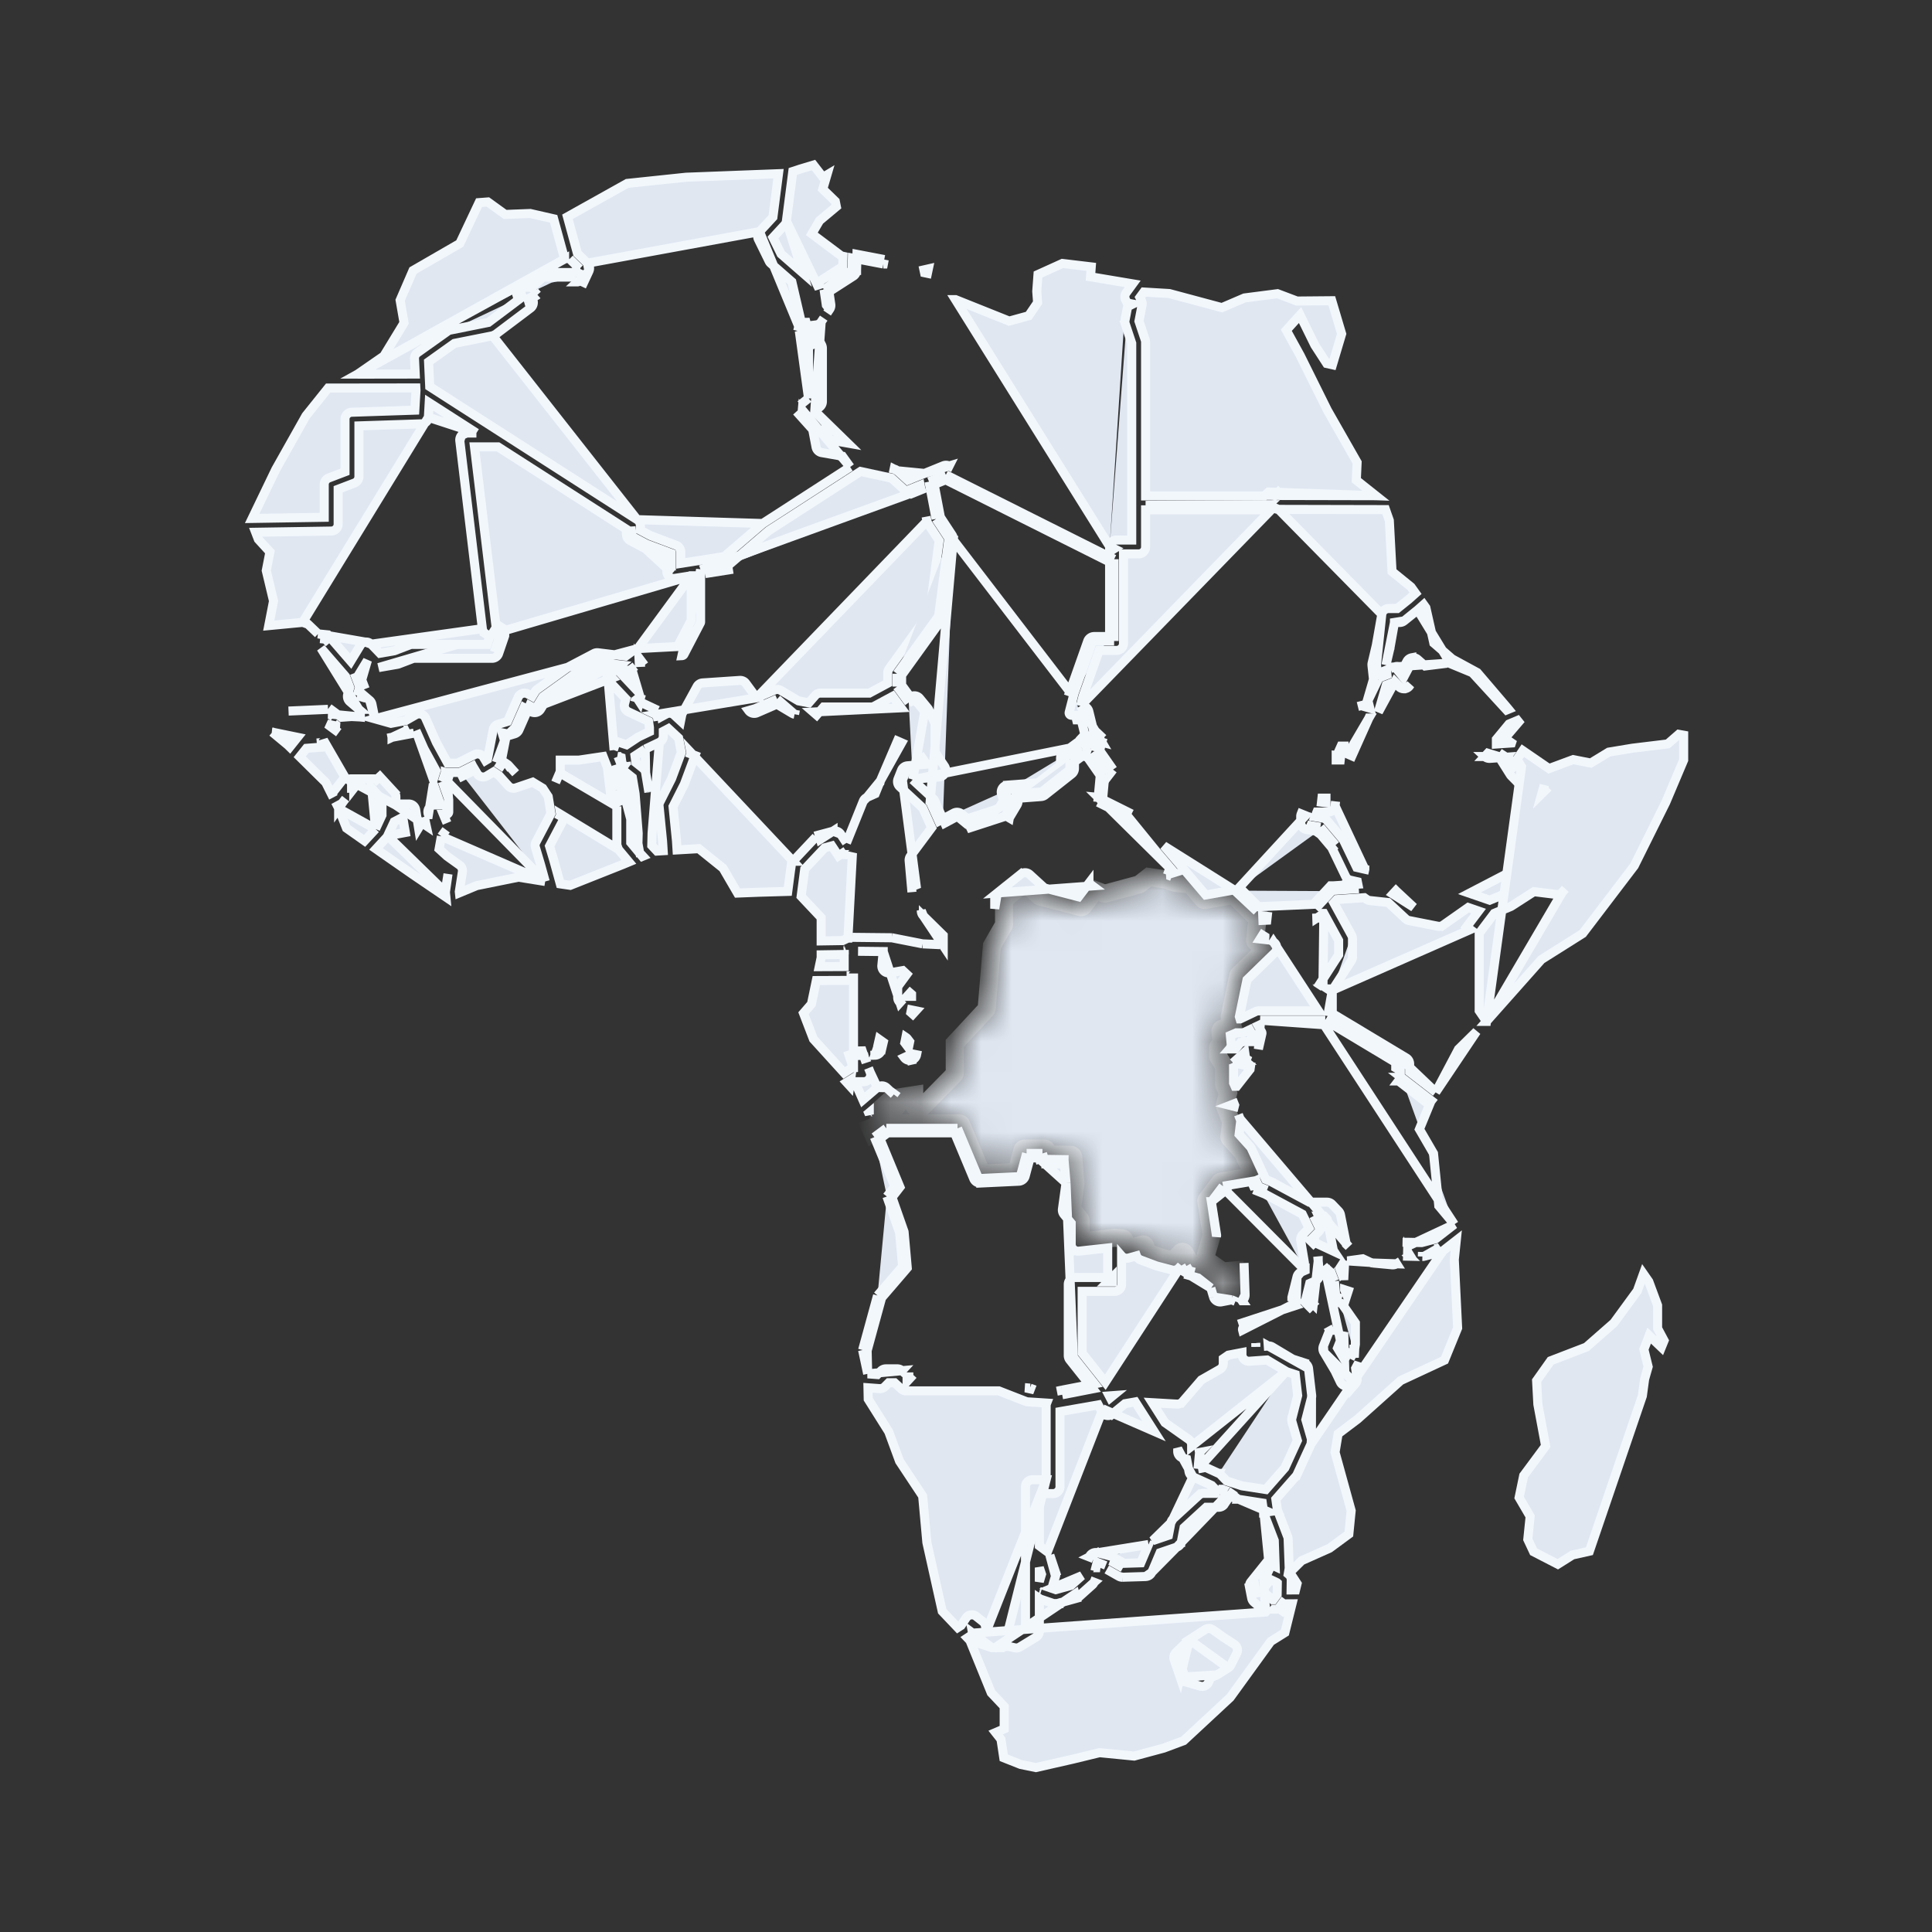
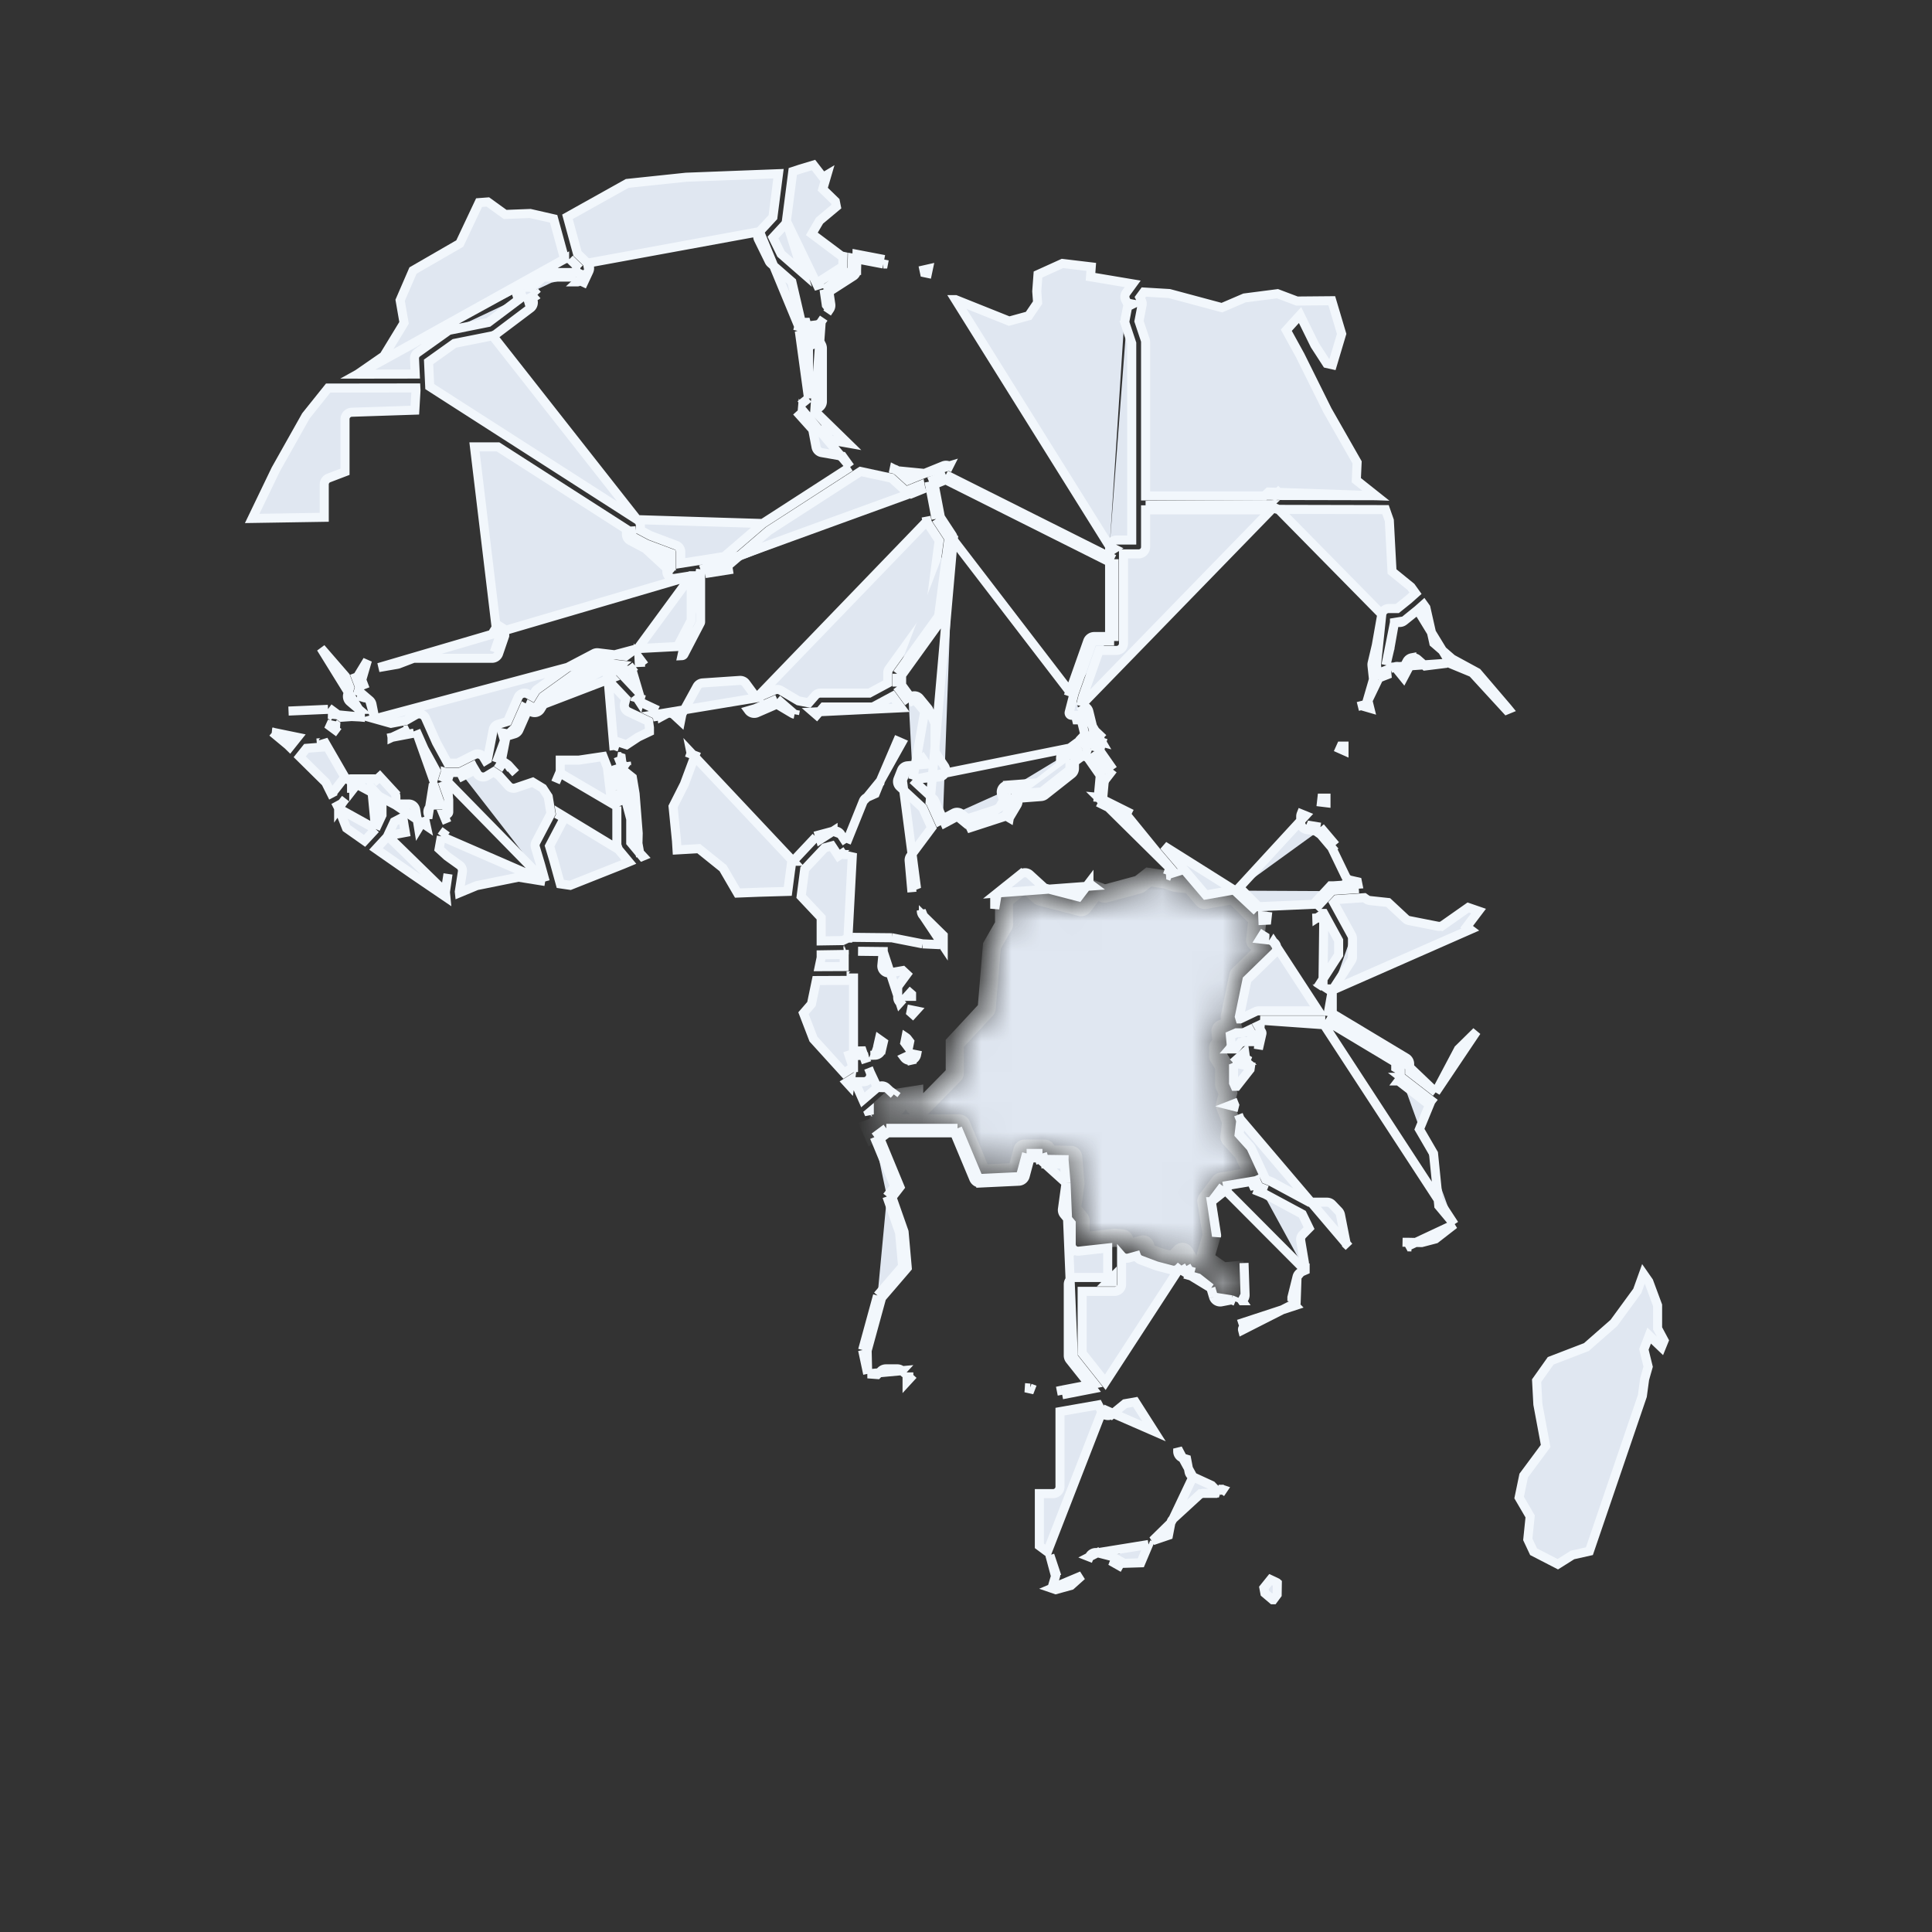
<svg xmlns="http://www.w3.org/2000/svg" width="64" height="64" fill="none">
  <rect width="100%" height="100%" fill="#333333" stroke="none" />
  <path fill="#E0E7F1" stroke="#F2F7FC" stroke-width=".3" d="m54.794 44.4.241.23.09-.222-.197-.369-.018-.033v-.765l-.292-.788-.177-.254-.195.543-.007.02-.013.017-.754 1.032-.01.013-.012.011-.878.77-.02.018-.025.01-1.158.445-.467.659.042.785.245 1.314.012.065-.039.052-.688.928-.151.727.34.582.025.042-.005.049-.073.713.192.409.802.414.466-.293.022-.014.025-.005.534-.12 1.754-5.142.075-.555.002-.01.003-.01.112-.394-.13-.53-.01-.046.016-.044.077-.2.081-.211.163.156zM25.061 23.117l-.356-.484a.23.23 0 0 0-.2-.093l-1.23.083a.23.23 0 0 0-.186.12l-.482.88a.227.227 0 0 0-.024.068l-.038.192-.21-.195a.23.23 0 0 0-.265-.035l-.145.078-.003-.023-.149.021a.08.08 0 0 0-.045-.06l3.333-.552zm0 0 .597-.259a.23.23 0 0 1 .209.013l.58.345.346.067.212-.244a.23.23 0 0 1 .173-.079h1.62l.61-.328v-.34a.23.23 0 0 1 .043-.134v-.001l1.345-1.867.314-2.383-.368-.559a.224.224 0 0 1-.035-.085l.148-.028-.148.028-5.646 5.854zm-3.878.128.026-.1-.145-.038a.08.08 0 0 0-.02-.075l.139.213zm0 0 .609.287-.61-.287zm-.03-.316-.581-.617v-.132l.19.023a.23.23 0 0 0 .164-.044l-.09-.12.09.12.228.77zm0 0zm9.357-6.703-.4.162m.4-.162-.4.162m.4-.162-.028-.15-.43.174a.08.08 0 0 1-.083-.015l-.436-.396-1.028-.221-3.041 1.963-1.319 1.132a.08.08 0 0 1-.04.018m6.405-2.505.142-.058-7.444 2.705m6.901-2.485-.057-.138.057.139zm-6.003 2.343.023.148-.771.122.77-.122-.022-.148zm0 0-.898.142m0 0v1.73a.08.08 0 0 1-.01.037l-.54 1.036a.08.08 0 0 1-.067.043l.617-2.846zm-1.988 3.069-.045.002-.008-.15.09.12-.037.027zm-.648.087-.15-.018v.15l.15-.132zm20.273 13.178h.187a.23.23 0 0 0 .178-.084m-.365.084.388-.348.028.202m-.416.146a.23.23 0 0 1 .018.09v.576l.05.113h.054l.443-.565.014-.096-.58-.118zm.365-.084-.117-.095.116.095zm0 0 .05-.062m0 0 .08-.096-.068.174.148-.02-.148.02-.011-.078z" />
  <path fill="#E0E7F1" stroke="#F2F7FC" stroke-width=".3" d="m30.238 25.814.878-.076a.23.23 0 0 0 .171-.357l-.312-.463v-.901a.23.23 0 0 0-.02-.095l-.188-.41v-.001a.225.225 0 0 0-.032-.05l-.269-.328a.23.23 0 0 0-.27-.064m.042 2.745.393-2.24a.077.077 0 0 0-.011-.018l-.27-.327a.08.08 0 0 0-.094-.023l-.153.067m.135 2.541-.005.014m.005-.014-.005.014m-.037-2.76.06.138-.06-.137zm0 0-.042.02m0 0 .07.097-.12.088m.05-.186-.11.049.06.137m.05-.186-.287-.392m.236.578-.386-.53m0 0h.15v-.048m-.15.049v-.426m0 .426.122-.089.028.04m0 0v-.329m-.15-.048.122.088.028-.04m-.15-.048 1.364-1.894a.082.082 0 0 0 .014-.036l.333-2.526m-1.71 4.456h.15v.048m0 0 1.335-1.854a.23.23 0 0 0 .041-.104l.332-2.526-.148-.02m0 0 .149.02m-.15-.02a.08.08 0 0 0-.012-.054l-.406-.618m.567.692-.765 8.687a.084.084 0 0 1 .019.026l.272.604.132-.07m.342-9.247a.23.23 0 0 0-.035-.156l-.39-.594m.425.75 3.863 5.034.142.05m-4.572-5.776-.235-1.234m.235 1.234.125-.083.017.025m-.142.058.147-.028-.005-.03m-.377-1.176.558-.226m-.558.226.148-.028.023.121m-.17-.093.056.14.114-.047m.387-.32 5.575 2.795m-5.574-2.795.056.14-.063.025m.006-.165-.067.135.061.03m5.58 2.63v2.561h-.15m.15-2.561-.066.134-.083-.042m.15-.092h-.15v.092m0 2.47v.15h-.508a.08.08 0 0 0-.075.053l-.593 1.677m1.176-1.88h-.508a.23.23 0 0 0-.217.152l-.593 1.678.142.05m1.176-1.88v-2.47m-1.176 4.35-.002.007-.16.622a.08.08 0 0 0 .078.1h.284m0 0 .144.59a.08.08 0 0 0 .023.04m-.167-.63v.15h-.117l-.028-.114.145-.036zm.167.63.24.227m-.24-.228-.103.11.175.165m-.072-.275-.103.109.067.127-.051.14m.327-.148-.027.1-.05-.019.077-.081zm0 0-.145-.04-.023.087m0 0h.001m0 0-.04.146-.12-.045m.16-.1-.108-.04-.052.14m0 0a.08.08 0 0 0-.076.011m0 0-.47.345a.08.08 0 0 0-.033.065v.297l-.838.66-1.052.08m2.393-1.447-.088-.121-.47.345h-.001a.23.23 0 0 0-.094.186v.224l-.745.587-1.006.077.011.15m2.393-1.448-5.552 1.117m3.16.33a.08.08 0 0 0-.071.104l.084.274-.222.374-1.168.38-.261-.214a.08.08 0 0 0-.089-.009l-.37.198-.062-.137m2.158-.97-.011-.15a.23.23 0 0 0-.173.1.23.23 0 0 0-.03.197l.065.211-.16.269-1.035.337-.198-.162a.23.23 0 0 0-.254-.025l-.362.193m0 0-.267-.595a.232.232 0 0 0-.053-.073v-.001l-.681-.63m6.524-7.213-5.431-2.722m0 0-.381.155m0 0 .206 1.083m-14.305 8.221a.238.238 0 0 0-.042-.036m.042.036-.125.09m.125-.09.002.002.234.26-.236-.262zm-.042-.036-.083.125m.083-.125-.083.125m.083-.125-.194-.128m.111.253-.277-.183m.166-.07-.019.098-.147-.028m.166-.07.155-.795m-.155.795-.083-.055-.083.125m0 0 .32-.865m0 0-.085.026-.044-.143.147.028-.017.089zm0 0 .283-.086a.23.23 0 0 0 .143-.127l.295-.668m-.72.88.238-.229a.08.08 0 0 0 .05-.044l.3-.68.132.073m0 0 .114.064a.23.23 0 0 0 .308-.081l.19-.31.97-.698.76-.399.285.035m-2.627 1.39.06-.138.127.07a.08.08 0 0 0 .107-.028m0 0 .205-.337 1.003-.72.811-.426.464.056v.412c0 .02.008.04.022.055l-2.505.96zm0 0 2.333-1.294m0 0v.28c0 .058.023.114.062.157l.558.59-.043.163a.23.23 0 0 0 .125.266l.67.316.03.208v.134l-.353.168a.226.226 0 0 0-.029.016l-.377.249-.34-.113-.048.142a.081.081 0 0 0-.037-.004l-.218-2.572z" />
  <path fill="#E0E7F1" stroke="#F2F7FC" stroke-width=".3" d="M22.898 19.074v1.473l-.455.87-1.316.069 1.77-2.412zm0 0-.542.085h-.001a.23.23 0 0 1-.184-.051l-.001-.002a.23.23 0 0 1-.08-.174v-.494l-.72-.27a.203.203 0 0 1-.031-.014l-.465-.248a.23.23 0 0 1-.122-.203v-.17l-4.254-2.729h-.78l.703 5.859.203.128-.08.127m6.354-1.844-10.355 3.04.622-.108a.232.232 0 0 0 .041-.012h.002l.49-.187h2.601a.23.23 0 0 0 .218-.156l.202-.59v-.001l-.142-.048m-.033-.094a.08.08 0 0 1 .033.094m-.033-.094-.263-.166.263.166zm.033.094-.202.59.202-.59zm-4.673 1.724.14-.054-.14-.367.268-.441-.342 1.169m.074-.307a.08.08 0 0 1 .002.051l-.076.256m.074-.307-.167-.436.167.436zm-.074.306.097-.114.074.064m-.171.05.144.043.027-.093m0 0 .244.208-.244-.208zm.417.82-.096-.482a.23.23 0 0 0-.077-.13l.173.612zm0 0 .534.15.488-.093.332-.19a.23.23 0 0 1 .186-.019.23.23 0 0 1 .139.125l.362.815.371.68h.328l.56-.281a.23.23 0 0 1 .3.087l.064.107.066-.04.191-.983a.23.23 0 0 1 .16-.176l.313-.095.353-.802a.23.23 0 0 1 .322-.108l.142.079.098-.16v-.001a.227.227 0 0 1 .063-.068l1.02-.733.004-.003a.225.225 0 0 1 .025-.015l.837-.439a.23.23 0 0 1 .134-.025l.915.111.277-.204a.231.231 0 0 1 .125-.045l-8.709 2.326zm8.526-6.038.467.249a.052.052 0 0 0 .01.004l.819.307v.598c0 .024.01.046.028.061l-1.324-1.22zm0 0a.08.08 0 0 1-.042-.07v-.253l.042.323zm26.019 2.43.197-.175.074.103.253 1.122.01.048.038.032.557.483.012.01.014.008.818.445.995 1.165.04.049-.063.026-1.098-1.196a.228.228 0 0 0-.082-.058l-.678-.28-1.087-1.782zm0 0-.01.01-.44.354.45-.364zm-.195 1.586a.23.23 0 0 1 .193.053l.248.218.724-.09-1.736.122.055.14-.054-.14a.23.23 0 0 1 .263.07l.006.008.139-.262a.23.23 0 0 1 .162-.12zm0 0 .027.147-.027-.147zm-.574-1.17h.174a.23.23 0 0 0 .144-.052l-.318.051zm0 0-.15.843v.007l-.002.004v.002l-.13.555.282-1.412zm-.265 1.578.016.155-.144.056-.017-.154.145-.057zm.462.117.103.127.076-.144-.179.017zM35.314 39.186l-.119.865a.23.23 0 0 0 .05.178l.24.29v.699a.23.23 0 0 0 .077.171l.1-.111-.1.111a.23.23 0 0 0 .18.057l.952-.105v.977h-1.076a.23.23 0 0 0-.23.23v2.356a.23.23 0 0 0 .05.143m-.124-5.861.242 5.767m-.242-5.767-.054-.622-.61-.009.003-.15m.66.781-.879-.793.144-.044m.86 6.698.117-.093m-.117.093.117-.093m-.117.093.656.826m-.538-.92.704.888-.166.032m0 0-.918.178m.918-.178.105.133-1.013.197m-.01-.152-.019.004.029.148m-.01-.152.02.002-.01.15m-.01-.152.01.151m-.533-7.797a.08.08 0 0 1-.075-.056m.075.056.745.011-.745-.01zm-.075-.056-.144.044-.01-.035m.154-.01-.044-.14m0 0v.15h-.11m.11-.15-.143.045.032.105m.11-.15h-.526m.416.15h-.3m0 0 .03-.11-.146-.04m.115.15-.161.6v.001a.23.23 0 0 1-.211.17m.372-.77h-.115v-.15m0 0-.191.71a.08.08 0 0 1-.074.06m.008.15-.008-.15m0 0 .007.15m-.007-.15-1.269.06m1.276.09-1.267.06-.009-.15m0 0 .007.15a.23.23 0 0 1-.223-.14l-.636-1.522m.852 1.513a.08.08 0 0 1-.078-.05l-.675-1.613m0 0v.15h-.1m.1-.15-.138.058.038.092m.1-.15h-2.36m2.261.15h-2.212m0 0 .04-.03-.09-.12m.05.15-.26.193m.26-.193h-.05v-.15m0 0-.394.292m.184.051-.045-.108-.139.057m.184.051.63 1.524.033.08-.054.07-.21.27m-.4-1.944-.093.07-.09-.12m0 0 .675 1.631-.26.335m.168.027-.027-.077-.141.05m.168.027.394 1.123.006.018.002.019.099 1.114.005.063-.04.048-.808.94m.342-3.325-.05.065-.118-.092m0 0 .42 1.2.1 1.114-.83.965m.136.072.009-.032-.145-.04m.136.072-.48 1.753m.48-1.753-.022.026-.114-.098m0 0-.495 1.807m.15.018v-.021l-.15.003m.15.018.018.77m-.017-.77-.006.022-.145-.04m0 0 .168.788m0 0 .32.024.12-.121a.23.23 0 0 1 .163-.068h.378a.23.23 0 0 1 .156.06l-.102.111.102-.11-1.137.104zm5.376.473.022.008-.054.14.01-.15.023.002zm2.576-3.515h.15v-.15l-.15.15zm-6.589 3.146.043.039-.101.11v-.15h.058zM21.19 28.25l.104.112-.017.007-.383-.46v-1.246a.23.23 0 0 0-.02-.094l-.21-.465-.093-.772-.15.017a.073.073 0 0 0-.004-.019l.772 2.92zm0 0-.003-.003a.23.23 0 0 1-.058-.158l.012-.488-.103-1.307-.09-.537-.242-.193m.483 2.686-.483-2.686m0 0zm-.233-.502.083.212.244.172a.08.08 0 0 1-.03-.051l-.148.02-.043-.318-.107-.035zm27.702 15.497-.622.483-.458.12-.483-.01h-.001l-.003.15a.08.08 0 0 0-.044.012l1.611-.755zm0 0-.484-.58-.03-.035-.004-.046-.17-1.688-.43-.74-.037-.063.028-.069.304-.738-1.025-.793h-.001l.091-.12m1.758 4.872-4.314-6.613m2.556 1.742a.08.08 0 0 1-.03-.064v-.336m.03.4 1.118.864-1.117-.864zm-.03-.4-.078.128-.073-.043v-.085h.15zm0 0-2.485-1.492m0 0v.15h-.041m.041-.15h-2.156l2.115.15m.041-.15-.077.128.036.022m.736 7.27.085.081-3.602-4.234-.14.056.14-.055a.231.231 0 0 1 .015.11v.002l-.048.402.367.408a.227.227 0 0 1 .038.057l.477 1.028.162.065a.216.216 0 0 1 .024.01v.001l1.258.677h.587a.23.23 0 0 1 .166.07l.218.228c.03.032.05.072.06.114l.193.98zM40.9 36.608l-.012.047-.146-.037.14-.055.018.045zm.847-2.662-.07.033.117.206a.08.08 0 0 1 .008.057l-.116.51.061-.806zm-.964.628a.23.23 0 0 1-.055.174h.194l.13-.159.116.095-.116-.095a.23.23 0 0 1 .178-.084h.194l.056-.245-.083-.147-.163.078a.23.23 0 0 1-.1.022h-.18l-.197.086.026.275zm3.072-4.315.489.895v.475l-.633.982.125.082a.08.08 0 0 0-.012.043l.03-2.477zm0 0-.074.08a.23.23 0 0 1-.16.073h.001l-.006-.15.005.15.234-.153zm-2.16 3.227h1.979l-1.488-2.281-.08.127.08-.127c.06.038.1.1.107.17v.001a.23.23 0 0 1-.068.189l-.917.892-.253 1.222.022.074h.006l.513-.245a.23.23 0 0 1 .1-.022zm.207-2.458-.01.094-.15-.017.08-.128.08.05zm.063-.545-.129.006-.006-.15.149.017-.014.127zm-13.168 6.375-.018.015.018.042v-.057z" />
-   <path fill="#E0E7F1" stroke="#F2F7FC" stroke-width=".3" d="m10.025 20.617-1.122.107.152-.782.006-.032-.007-.031-.233-.977.106-.544.015-.074-.052-.056-.332-.363-.09-.233 2.508-.04a.23.23 0 0 0 .226-.23v-1.155l.54-.206a.23.23 0 0 0 .148-.215v-1.678l2.078-.068a.23.23 0 0 0 .223-.216m-4.166 6.793 4.165-6.794m-4.165 6.794h.001m4.165-6.794.027-.482 1.564 1.003m-1.591-.52 1.59.52m-5.755 6.272a.23.23 0 0 1 .18.064m-.18-.064.18.064m2.091.66a.23.23 0 0 0-.19-.07l.19.07zm0 0 .289.3.48-.084.507-.194.054.14-.053-.14a.227.227 0 0 1 .082-.015h2.48l.09-.264-.141-.09.08-.127-.08.127a.23.23 0 0 1-.106-.167m-3.682.514 3.682-.514m0 0-.747-6.224m.747 6.224-.747-6.224m0 0a.23.23 0 0 1 .056-.18m-.056.18.056-.18m-5.082 6.258-.104.108.104-.108m0 0 .332.318m-.332-.318.332.318m0 0 .231.023-.014.15a.08.08 0 0 1 .052.027l.114-.099.696.804.318-.523a.23.23 0 0 1 .171-.11l-1.568-.272zm4.75-6.576a.23.23 0 0 1 .172-.078m-.172.078.172-.078m0 0h.322m-.322 0h.322m28.756 30.697-.23-.386.206-.519.024.905zm0 0 .122-.233.133.069a.08.08 0 0 1 .068-.043m-.323.207-.632-2.966.14-.054m.815 2.813-.001-.027v-.002l-.005-.12.022-.002.022-.153v-.705l-.452-.646-.191-.061.046-.143a.08.08 0 0 1-.056-.069l-.041-.468m.656 2.396.147-.006-.148-.02.001.026zm-.656-2.396-.14.053-.008-.019-.002-.02.15-.014zm0 0-.158-.417m0 0-.14.054.147-.126a.08.08 0 0 0-.008.072zm-.332-1.327.135-.066-.168-.344h.18l.103.108.195.985a.23.23 0 0 0 .034.082l-.793-.37m.314-.395a.08.08 0 0 1-.015.091l-.299.304m.314-.395-.2-.41.2.41zm-.314.395.148-.025.013.076-.054.054-.107-.105zm.266.68-.15.014.15-.013v-.001zm0 0 .041.433a.23.23 0 0 1-.136.232l-.186.082-.112.45.22.223-.106.106m.279-1.526-.163 1.43-.004-.004-.004-.004-.106.106-.002-.002m0 0-.28-.284.28.284zm-.782 2.135a.225.225 0 0 0 .048.021l.253.083.08.694-.19.748a.232.232 0 0 0 0 .12h.001l.179.622-.414.904-.632.72-.79-.122-.507-.162-.192-.2v-.001a.228.228 0 0 0-.07-.05m2.234-3.378-2.92 3.229m2.92-3.229-.633-.378-.586.042h-.001a.23.23 0 0 1-.172-.061.23.23 0 0 1-.073-.169v-.058l-.448.086-.17.117v.156a.23.23 0 0 1-.117.2l-.61.348-.62.72-.114-.097.114.098a.23.23 0 0 1-.175.08h-.013l-.818-.047.42.66.786.554a.23.23 0 0 1 .098.188v.038l3.132-2.477zm-2.235 3.378-.062.136.063-.136zm0 0-.552-.253m0 0 .014.076-.147.028m.133-.104-.082-.438m.082.438-.07-.033-.063.137m0 0 .05-.542m0 0-.147.027.148-.028zM21.843 24.591a.23.23 0 0 0 .13-.207v-.158l.17-.09.337.313.09.477-.322.865-.392.78a.23.23 0 0 0-.024.126l.116 1.168.02.316-.205.012-.172-.185.01-.406V27.6l.242-3.009zm0 0-.47.224m.47-.224-.47.224m0 0-.338.222.03.225.239.19v.001a.23.23 0 0 1 .083.142m-.014-.78.014.78m0 0-.148.024.148-.024zm0 0 .105.633m-.105-.633.106.633m0 0v.005m0-.005v.005m0 0 .002.015-.002-.015zm31.739.989-2.262-.637a.23.23 0 0 1-.102-.06l-.809-.824a.233.233 0 0 1-.031-.04l-.246-.39.127-.08m3.323 2.031-3.444-2.206a.23.23 0 0 0-.035.078m3.48 2.128-1.742 1.936-.706-.087a.23.23 0 0 0-.152.035l.081.127-.081-.127-.793.51-.493.204-.67-.231 4.555-2.367zm-3.324-2.03a.08.08 0 0 1 .002-.09l.014-.02-.039.003-.133.01m.156.096.246.39-.246-.39zm-.156-.097-.396.028h-.004a.23.23 0 0 1-.17-.061c.001 0 0 0 0 0l.103-.11.467.143zm-4.541 3.7-.27-.061-.425-.88a.227.227 0 0 0-.032-.05l-.528-.624a.23.23 0 0 0-.138-.079l-.257-.042.063-.158h.372a.23.23 0 0 0 .229-.204l-.15-.017.15.017.986 2.099zm0 0-.033.147.033-.146zm1.116-6.063a.23.23 0 0 0 .201.085m-.2-.085.2.085m-.2-.085-.12-.149m.12.15-.12-.15m.32.234a.23.23 0 0 0 .182-.122l-.181.122zm-.32-.233-.288.112-.26.893.547-1.006zm.034 6.925.588.548-.691-.439.102-.11zm-1.846-4.332h-.134v-.15l.149.017-.015.133zm-.999 1.887h.02-.02zm1.948-3.278-.562 1.255-.137-.06.7-1.195zm4.224.705v.156l.5-.035.001-.003-.085-.058-.138-.095.108-.126.353-.413-.04-.05-.282.119-.417.505z" />
  <path fill="#E0E7F1" stroke="#F2F7FC" stroke-width=".3" d="m47.561 36.18-.865-.669v-.268a.23.23 0 0 0-.112-.198m.977 1.136-1.054-1.007m1.054 1.007.743-1.405.01-.02.017-.016.582-.573-1.352 2.014zm-.977-1.136-.077.13m.077-.13-.077.13m.077-.13-2.451-1.472m2.374 1.601-2.524-1.516m.15-.085v.085h-.15m.15-.085v-.77m0 .77-.073-.044-.077.129m0 0 .15-.854m0 0-.024.037-.126-.081h.15v.044zm0 0 .634-.982a.23.23 0 0 0 .036-.125v-.602a.23.23 0 0 0-.028-.11m-.642 1.819 4.572-2.012-.12-.09.395-.522-.342-.118-.83.583-.086-.123.086.123a.23.23 0 0 1-.175.038h-.002l-.954-.188a.23.23 0 0 1-.112-.058l-.58-.54-.604-.065a.23.23 0 0 1-.108-.04l-.078-.055-.913.061-.098.105.591 1.081m0 0-.131.072.131-.072m-16.687.092-.175.082-.711.011v-.771l-.04-.043-.623-.662.118-.903.662-.705.236-.064.22.333.124-.082a.08.08 0 0 0 .067.036h.199a.08.08 0 0 0 .074-.05l-.15 2.818zm0 0 .008-.005.016-.005a.225.225 0 0 1 .083-.016l-.107.026zm2.468-5.958.132.196-.63.055a.23.23 0 0 0-.194.144l-.116.293m.808-.688-.486.4a.08.08 0 0 0-.067.05l-.116.293m.669-.743.124-.085-.124.085zm-.808.688.14.055m-.14-.055.14.055m-.14-.055a.23.23 0 0 0 .057.253l.762.706.294.654-.7.94a.231.231 0 0 0-.044.157l.079.888.15-.013a.082.082 0 0 0 .015.04l-.454-3.482a.08.08 0 0 1-.02-.088m.702 4.48a.23.23 0 0 1-.069-.173l.069.174zm0 0 .657.646v.338l-.657-.983zm-2.332.71h-.06.06zm0 0 1.258.013h.013l.011.001-1.282-.014zm1.3.017a.136.136 0 0 0-.012-.002l.012.002zm0 0 1.005.198m-1.004-.198 1.004.198m0 0 .574.027-.574-.027zm-2.454-.199zm1.445 0zm13.413 11.228-.17.683v.001l.145.036.025-.72zm0 0a.23.23 0 0 1 .13-.154l-.13.154zm.268-.215-.137.061.137-.06zm0 0-.025-.26-.121-.72a.23.23 0 0 1 .063-.2l.213-.217-.224-.462-1.232-.663-.235-.094.055-.14m1.506 2.756-2.636-2.648m1.13-.107a.08.08 0 0 1-.042-.04l-.08-.174m.122.214.244.097-.244-.097zm-.123-.214.025.148-.113.019-.048-.104.136-.063zm0 0-1.09.183m0 0 .119.09-.036.048m-.084-.138-.387.513m.387-.513.025.148.059-.01m0 0-.47.375m1.117 3.084-.03-.901-.15.004.15-.005.03.902zm0 0a.23.23 0 0 1-.1.198m.1-.198-.1.198m-.22.021.058-.138-.058.138zm0 0-.122-.051m.122.051-.122-.051m0 0-.34.066a.23.23 0 0 1-.263-.16m.603.094-.604-.095m0 0 .144-.042-.144.042zm0 0-.088-.297m.088.297-.088-.297m.016-2.86.174 1.106a.082.082 0 0 1-.003.035l-.17-1.141zm-1.002 2.122.124.213-.124-.213zm0 0-.076.079a.23.23 0 0 1-.223.063l-.495-.13a.204.204 0 0 1-.024-.007l-.526-.198a.23.23 0 0 1-.134-.135l-.259.072a.23.23 0 0 1-.234-.07v.945a.23.23 0 0 1-.23.23h-1.076v2.046l.766.965 2.511-3.86zm2.02 1.16-.085-.124.084.124zm-1.034-.422-.423-.333-.302-.086.04-.145a.08.08 0 0 1-.047-.036l-.13.075.862.525zm2.744.53-1.693.86a.08.08 0 0 1 .053-.096l-.047-.143 1.738-.57-.051-.052zM27.967 31.468l.002.15-.002-.15zm0 0A.078.078 0 0 0 28 31.46l-.035.008h.002zm-.765.238v.015l-.003.015-.06.286.826-.004v-.4l-.763.012v.076z" />
  <mask id="a" fill="#fff">
    <path d="m29.942 36.33-.236.32a.08.08 0 0 1-.12.01l-.168-.157-.311.28v.432a.08.08 0 0 1-.052.075l-.22.081.064.147.385-.285a.08.08 0 0 1 .048-.016h2.441a.08.08 0 0 1 .074.05l.674 1.61 1.155-.055.192-.714a.08.08 0 0 1 .078-.06h.647a.08.08 0 0 1 .076.057l.044.141.76.011a.08.08 0 0 1 .078.074l.073.854a.08.08 0 0 1 0 .018l-.117.856.27.327a.08.08 0 0 1 .018.05v.693l1.12-.125h.015l.245.02a.08.08 0 0 1 .066.047l.13.285.47-.13a.08.08 0 0 1 .101.077v.162l.47.178.446.116.255-.264a.08.08 0 0 1 .127.015l.261.448.316.09c.01.003.02.008.028.015l.515.406a.08.08 0 0 1 .028.04l.088.297.337-.065a.08.08 0 0 1 .046.005l.072.03-.023-.692-.372.032a.08.08 0 0 1-.053-.014l-.525-.367a.08.08 0 0 1-.031-.088l.213-.726-.176-1.123a.08.08 0 0 1 .015-.06l.427-.565a.08.08 0 0 1 .05-.031l1.08-.182-.36-.775-.43-.477a.08.08 0 0 1-.019-.063l.057-.486-.2-.506a.08.08 0 0 1-.004-.05l.098-.38-.119-.27a.08.08 0 0 1-.007-.032v-.6l-.187-.301-.002-.005a.07.07 0 0 1-.004-.008l-.003-.008a.065.065 0 0 1-.003-.017v-.273a.08.08 0 0 1 .026-.059l.092-.085-.04-.402a.08.08 0 0 1 .048-.082l.33-.143-.069-.224a.081.081 0 0 1-.002-.04l.28-1.349a.082.082 0 0 1 .023-.04l.894-.871-.32-.2a.08.08 0 0 1-.038-.077l.09-.791-.063.003a.08.08 0 0 1-.06-.024l-.679-.679-.943.166a.08.08 0 0 1-.074-.027l-.414-.486-.487-.052a.076.076 0 0 1-.018-.004l-.303-.107-.57-.085-.301.235a.075.075 0 0 1-.029.015l-1.112.3a.08.08 0 0 1-.05-.003l-.281-.107-.402.528a.08.08 0 0 1-.084.029l-1.332-.347a.081.081 0 0 1-.034-.018l-.478-.438-.692.554v.81a.08.08 0 0 1-.01.04l-.393.686-.172 2.063a.08.08 0 0 1-.021.047l-1.037 1.118v.98a.08.08 0 0 1-.023.057l-1.04 1.058a.08.08 0 0 1-.057.024h-.146a.08.08 0 0 1-.08-.08v-.326l-.34.053z" />
  </mask>
  <path fill="#E0E7F1" stroke="#F2F7FC" stroke-width=".6" d="m29.942 36.33-.236.32a.08.08 0 0 1-.12.01l-.168-.157-.311.28v.432a.08.08 0 0 1-.052.075l-.22.081.064.147.385-.285a.08.08 0 0 1 .048-.016h2.441a.08.08 0 0 1 .074.05l.674 1.61 1.155-.055.192-.714a.08.08 0 0 1 .078-.06h.647a.08.08 0 0 1 .076.057l.044.141.76.011a.08.08 0 0 1 .078.074l.073.854a.08.08 0 0 1 0 .018l-.117.856.27.327a.08.08 0 0 1 .018.05v.693l1.12-.125h.015l.245.02a.08.08 0 0 1 .066.047l.13.285.47-.13a.08.08 0 0 1 .101.077v.162l.47.178.446.116.255-.264a.08.08 0 0 1 .127.015l.261.448.316.09c.01.003.02.008.028.015l.515.406a.08.08 0 0 1 .028.04l.088.297.337-.065a.08.08 0 0 1 .046.005l.072.03-.023-.692-.372.032a.08.08 0 0 1-.053-.014l-.525-.367a.08.08 0 0 1-.031-.088l.213-.726-.176-1.123a.08.08 0 0 1 .015-.06l.427-.565a.08.08 0 0 1 .05-.031l1.08-.182-.36-.775-.43-.477a.08.08 0 0 1-.019-.063l.057-.486-.2-.506a.08.08 0 0 1-.004-.05l.098-.38-.119-.27a.08.08 0 0 1-.007-.032v-.6l-.187-.301-.002-.005a.07.07 0 0 1-.004-.008l-.003-.008a.065.065 0 0 1-.003-.017v-.273a.08.08 0 0 1 .026-.059l.092-.085-.04-.402a.08.08 0 0 1 .048-.082l.33-.143-.069-.224a.081.081 0 0 1-.002-.04l.28-1.349a.082.082 0 0 1 .023-.04l.894-.871-.32-.2a.08.08 0 0 1-.038-.077l.09-.791-.063.003a.08.08 0 0 1-.06-.024l-.679-.679-.943.166a.08.08 0 0 1-.074-.027l-.414-.486-.487-.052a.076.076 0 0 1-.018-.004l-.303-.107-.57-.085-.301.235a.075.075 0 0 1-.029.015l-1.112.3a.08.08 0 0 1-.05-.003l-.281-.107-.402.528a.08.08 0 0 1-.084.029l-1.332-.347a.081.081 0 0 1-.034-.018l-.478-.438-.692.554v.81a.08.08 0 0 1-.01.04l-.393.686-.172 2.063a.08.08 0 0 1-.021.047l-1.037 1.118v.98a.08.08 0 0 1-.023.057l-1.04 1.058a.08.08 0 0 1-.057.024h-.146a.08.08 0 0 1-.08-.08v-.326l-.34.053z" mask="url(#a)" />
  <path fill="#E0E7F1" stroke="#F2F7FC" stroke-width=".3" d="m38.9 28.904-.177-.063-.05.142a.078.078 0 0 0-.015-.004l.242-.075zm0 0-.58-.681-.002-.002-.004-.005-.003-.003v-.001l-.92-1.13-.884-.44.066-.135m2.327 2.397-2.52-2.49.15.014m.043.08a.08.08 0 0 1-.044-.08m.044.08.913.455-.913-.456zm-.044-.08-.149-.013.067-.726m.082.74.072-.781m0 0-.122.086-.032-.045m.154-.041-.149-.014-.005.055m.154-.041-.474-.679m.32.72-.416-.596m0 0 .044.017.051-.141m-.095.124-.161-.059m.16.06-.026-.039.123-.086m0 0-.28-.104m.023.17.065-.049-.089-.12m.024.168-.277.203m.277-.203-.076-.028.052-.14m0 0-.403.295m.15.076v-.076h-.15m.15.076v.22a.23.23 0 0 1-.088.18l-.888.7a.231.231 0 0 1-.124.049l-.79.06m1.89-1.209-.062.045-.088-.12m0 0v.295a.08.08 0 0 1-.03.063l-.888.699a.08.08 0 0 1-.044.017l-.823.063.045.147m0 0-.153.011m.153-.011.01.033a.231.231 0 0 1-.021.184l-.256.43-.13-.076.13.077.114-.637m0 0 .02.066a.08.08 0 0 1-.008.064l-.255.43a.079.079 0 0 1-.044.036l-1.238.403 1.525-.999zm2.523 2.8.12.09-3.155.234.775-.62.094.117-.094-.117a.23.23 0 0 1 .3.01l.486.444 1.129.294.345-.453zm-3.121.844v-.34a.23.23 0 0 1 .086-.18l-.086.52zm5.372-1.874-.002-.002.002.002zm-1.968 23.21a.23.23 0 0 0-.271.138l.14.055-.14-.055.27-.139zm0 0 .452.116m-.452-.116 1.69-.273m.74-.719-.08.413-.522.178.602-.591zm0 0v-.001m0 .001v-.001m-.74.72-.256.606-.553.017-.373-.212a.23.23 0 0 0-.056-.023m1.238-.388.138.058-.138-.058zm-1.238.389-.038.145m.038-.145-.038.145m0 0a.075.075 0 0 1 .02.008m-.02-.008.02.008m0 0 .41.232-.41-.232zm1.996-1.262a.231.231 0 0 1 .07-.125m-.07.125.07-.125m0 0 .858-.788.102.11-.102-.11a.23.23 0 0 1 .156-.061h.377l.06-.088-.168-.175-.62-.285m-.663 1.397.663-1.397m0 0a.23.23 0 0 1-.13-.166l-.08-.419-.133-.04m.343.625-.343-.625m1.25 1.177a.23.23 0 0 1-.085-.056m.084.056-.084-.056m.084.056.025-.036.033-.103m-.058.14.024-.16m-.108.103.108-.103m-.108.103.108-.103m0 0-.108.103.108-.103zm0 0c.01.01.021.016.034.02m-.034-.02-.035-.037.035.037zm.034.02.03.01-.061.09.03-.1zm-1.307-1.038a.23.23 0 0 1-.163-.22v-.09l.163.31zm-4.21 3.915a.23.23 0 0 0-.003-.139l-.142.048.142-.048-.185-.556.187.695zm0 0h-.001m0 0-.121.403m.121-.402-.121.402m0 0 .128.044.506-.14.36-.322-.994.418zm1.813-5.728.03-.147 1.54.672-.62-.973-.34.06-.417.341-.095-.116.095.116a.23.23 0 0 1-.193.047zm-1.96 4.518 1.803-4.638-.118-.228-1.268.223v2.486a.23.23 0 0 1-.23.23h-.454v1.73l.266.197zm-6.423-16.031a.23.23 0 0 0-.105.037l-.205.13-1.018-1.121-.329-.856.24-.278.024-.03.008-.038.153-.736 1.152-.005v-.15a.08.08 0 0 0 .08-.08v3.127zm0 0-.06-.15v-.002l-.002-.004-.001-.006-.134-.402.197.564zm.984-3.853-.834-.009.834.01zm0 0-.045.456a.23.23 0 0 0 .072.192.23.23 0 0 0 .197.057l.424-.074.132.123-.256.348-.001.001a.231.231 0 0 0-.044.136v.28a.23.23 0 0 0 .076.171l.1-.111-.1.111-.555-1.69zm.915 2.017.017-.083.147.03-.1.11-.064-.057zm-.2 1.005.121.161.04-.197-.069-.091a.228.228 0 0 0-.056-.053l-.022.112-.014.068zm-.909 1.482-.48.41-.17-.387-.01-.022-.016-.018-.11-.121.085-.054h.249a.23.23 0 0 0 .19-.1.23.23 0 0 0 .024-.214l-.14.055.14-.055.238.506zm0 0h.001a.23.23 0 0 1 .305.008l-.306-.008zm-.082-1.07-.002-.15.002.15zm0 0a.23.23 0 0 0 .22-.18l-.146-.033-.074.213zm.628 1.302-.24-.224.24.224zm0 0 .102-.138m-1.067-1.058.002.004-.143.047.14-.055.001.004zm-.083-.249-.157.003.05.149.157-.003-.05-.149zm.698-.286-.133-.094-.036.158.132.094.037-.158zm.929.594a.23.23 0 0 1-.235-.087l.262-.122.147.029a.23.23 0 0 1-.175.18l-.032-.147.033.147zm.008-2.182v.067h-.15l.1-.111.05.044zm-2.021 2.836-.13.081.103.113.027-.194zM26.27 28.53a.23.23 0 0 0-.06.128l.15.02-.15-.019-.114.87-.937.027h-.002l-.725.028-.467-.802-.014-.024-.022-.017-.736-.592-.045-.037-.057.004-.663.038-.02-.32v-.003l-.002-.008-.11-1.105.37-.732.01-.024.348-.935-.14-.053a.079.079 0 0 0 .003-.042l3.384 3.598zm0 0 .758-.806m-.757.806.757-.806m-1.95-4.112a.23.23 0 0 1-.278-.074l.217-.063m.06.137-.06-.137m.06.137-.06-.137m.06.137.656-.285m-.716.148.727-.316m-.01.168-.067-.04.077-.128m-.01.168.513.305a.23.23 0 0 0 .074.028m-.588-.333.07-.03-.059-.138m0 0 .577.501m0 0 .028-.147-.028.147zm-3.914 4.166v.001-.001zm0 0v-.002.002zm4.62-.102h.001zm.569-.19-.46.124.04.145.42-.27zm0 0a.23.23 0 0 1 .252.096m-.252-.096.252.096m.868-1.214a.23.23 0 0 0-.119.124l.12-.124zm0 0 .276-.124.173-.428m-.449.552.45-.552m0 0 .002-.008.003-.005.558-1.303.138.06-.702 1.256zm-1.318 1.766.192.292m-.192-.292.192.292m0 0 .557-1.382-.557 1.382zm1.807-4.475-.277-.38-.604.326a.231.231 0 0 1-.11.027h-1.573l-.23.265-.113-.098 2.907-.14zm-9.36 4.692.345.414-.204.085-1.738.69-.296-.043-.033-.005-.209-.755v-.003l-.148-.494.49-.932-.132-.07a.08.08 0 0 0 .008-.05l1.917 1.163zm0 0a.231.231 0 0 1-.053-.147m.053.147-.053-.147m0 0v-1.28m0 1.28v-1.28m0 0-.203-.45v-.001l.137-.062m.066.513L18.541 25.6a.228.228 0 0 0 .018-.09v-.33h.603l.034-.003.783-.116.139.355.094.778.15-.018m.006.023a.075.075 0 0 1-.007-.023m.007.023.216.481-.216-.481zm-.007-.023-.096-.797.096.797zm-1.82-.575-.137.319.137-.32z" />
-   <path fill="#E0E7F1" stroke="#F2F7FC" stroke-width=".3" d="M34.655 49.018h-.454a.23.23 0 0 0-.23.23v4.659l-.343.209-.163-.037h-.001a.228.228 0 0 0-.079-.005l.018.15-.018-.15 1.27-5.056zm0 0v-2.449c0-.031.007-.062.018-.09l-.62-.04h-.001a.239.239 0 0 1-.065-.014h-.002l-.9-.351h-3.068a.23.23 0 0 1-.155-.06l-.228-.209h-.193l-.128.128a.23.23 0 0 1-.177.067h-.002l-.381-.028.008.376.671 1.066.009.014.005.015.353.96.745 1.124.02.032.004.038.136 1.5.508 2.277.515.542.109-.07.168-.251a.23.23 0 0 1 .155-.099h.001a.23.23 0 0 1 .178.047l.22.174a.23.23 0 0 1 .084.138l.033.18 1.98-5.017zm-1.705 5.108.031.011-.047.142-.018-.149.034-.004zm3.918-7.894-.121.009.033.063.088-.072zm3.406 8.388.001.001.002.001.002.002.186.12-.076.152-.298.186-.247.097a.23.23 0 0 0-.127.123m.557-.681-.42.74m.42-.74-.004-.003-.232-.165-.372.24m.608-.072-.608.071m.05.61.139.06m-.138-.06.138.06m-.138-.06-.024.056m.162.003-.077.178m-.085-.181.128.038-.043.143m-.085-.181-.2-.06m.2.06-.053.122.138.06m0 0-.285-.241m0 0 .025.073-.142.048.043-.143.074.022zm0 0-.112-.33m.112.33.16-.599.013-.008m-.285.277-.068.066-.105-.107.142-.048.031.09zm0 0 .285-.277m9.576-20.858L49 33.48v-2.562l.5-.663.536-.222.004-.001a.254.254 0 0 0 .032-.018l.74-.476.742.091a.23.23 0 0 0 .2-.074l-.112-.1.112.1-2.51 4.279zm0 0 1.805-2.033.014-.015.018-.012 1.351-.852 1.708-2.244 1.043-2.1.593-1.402v-.821l-.164-.029-.33.287-.035.03-.046.006-1.122.136-.785.13-.545.332-.05.03-.056-.01-.528-.104-.728.27-.073.027-.064-.044-.802-.55-.195.288.152.242-1.16 8.438zm1.911-7.675.028.028-.107.105.04-.144.039.01zM47.18 41.615l.535-.139-.037-.145a.078.078 0 0 0 .03-.015l-.529.3zm0 0a.235.235 0 0 1-.062.007m.061-.007-.061.007m-1.642.217.642.06h.023a.23.23 0 0 0 .121-.034l-.079-.127.08.127-.787-.026zm0 0h-.002m.002 0h-.002m0 0a.236.236 0 0 1-.074-.02m.074.02-.075-.02m0 0-.255-.12-.508.07.763.05zm-.497 4.014a.23.23 0 0 0 .053-.185l-.048-.318.1-.191-.105.694zm0 0a.23.23 0 0 1-.174.08h-.12a.23.23 0 0 1-.207-.131l-.175-.366-.37-.623m1.046 1.04-1.047-1.04m0 0a.23.23 0 0 1-.016-.203m.017.202-.017-.202m0 0 .208-.523m-.208.523.208-.523m-2.449.426zm0 0 .001.006m0-.006v.006m0 0 .001.012.001.016v.09l-.002-.118zm1.748.835a.23.23 0 0 0-.157-.192l-.046.143.046-.143-.37-.12-.672-.402a.229.229 0 0 0-.135-.032l.011.15-.011-.15 1.334.746zm0 0 .103.884m-.103-.884.103.884m0 0a.232.232 0 0 1-.005.083m.005-.083-.005.083m0 0-.187.729.185.643m.002-1.372-.002 1.372m0 0a.23.23 0 0 1-.012.16l.012-.16zm3.675-6.05.003-.15-.003.15zm-3.07 2.444-.064-.114.063.114zm3.753-2.633-4.37 6.398-.463 1.012-.136-.062.136.062a.233.233 0 0 1-.036.056l-.668.761.05.35.342.894.001.002a.235.235 0 0 1 .014.072l.035.952c0 .015 0 .03-.004.047v.001l-.028.163.02.017a.23.23 0 0 1 .08.178l-.005.332.147-.001.051-.208-.174-.268-.067-.102.086-.086.285-.284.02-.02.025-.011.9-.402.64-.47.077-.773-.525-1.903-.009-.032.006-.033.086-.52.01-.059.048-.036.601-.454 1.406-1.258.017-.015.02-.01 1.432-.667.435-1.066-.11-2.256v-.012l.001-.01.064-.622-.44.343zm-1.13.18-.045-.001.003-.15.079.127-.038.023zm-2.126.15-.167.257.12.317.001.001c.008.02.012.04.014.06l.032-.636zm-.003.962.12.039-.046.143-.074-.181z" />
-   <path fill="#E0E7F1" stroke="#F2F7FC" stroke-width=".3" d="M40.687 55.252a.231.231 0 0 0 .084-.092l.197-.394a.23.23 0 0 0-.081-.297l-.355-.229-.355-.252a.23.23 0 0 0-.258-.006l-.522.337 1.29.933zm0 0-.37.231m.37-.231-.37.231m0 0a.222.222 0 0 1-.04.02l-.176.07-.066.154a.23.23 0 0 1-.277.13l-.51-.15.042-.144a.08.08 0 0 1-.053-.052m1.08-.028-1.222.077.142-.049m0 0-.142.048m.142-.047-.197-.58a.08.08 0 0 1 .02-.083l.035.71m0 0-.197-.579a.23.23 0 0 1 .057-.239l.406-.394a.221.221 0 0 1 .036-.028l-.302 1.24zM32.218 54.1l.028.152a.23.23 0 0 0 .154.177l.047-.143-.047.143.45.15h.001l-.633-.479zm0 0-.028.042a.234.234 0 0 1-.066.064l-.076.05.063.066.02.02.01.026.695 1.707.389.412.04.044v.74l-.09.039-.193.083.153.194.024.031.006.04.086.57.563.223.5.102 1.218-.277.865-.21.024-.006.026.002 1.123.11.982-.264.659-.247 1.539-1.43 1.328-1.833.017-.023.025-.016.443-.277.237-.954-.149.001-.17.232-.121-.089m-10.142.828 9.705-.7.098-.114m-7.536-.307a.235.235 0 0 1-.055-.028v1.085a.23.23 0 0 1-.11.197l-.534.325a.23.23 0 0 1-.169.028h-.002l-.216-.05-.447.053 2.66-1.786.039.145-.623.173m-.543-.142.048-.142-.048.142zm0 0 .406.138a.229.229 0 0 0 .137.004m0 0h-.002l-.04-.144.044.143h-.002zm7.332.151a.08.08 0 0 1-.065.033h-.223a.08.08 0 0 1-.051-.02m.339-.013.215-.292-.215.292zm-.34.014-.097.114m.098-.114-.098.114m0 0-.382-.325a.232.232 0 0 1-.077-.131l-.07-.36.148-.028m.381.844-.083-1.502-.4.499a.23.23 0 0 0-.046.188l.148-.029m0 0 .07.359-.054-.424a.08.08 0 0 0-.016.065zm.332-2.404.338.882.03.858-.124-.058-.064.136-.18-1.818zm0 0v-.002.002zm-2.893 1.1a.23.23 0 0 0 .152-.176l-.147-.028.147.028.09-.47.736-.676h.41a.23.23 0 0 0 .19-.1m-1.579 1.42 1.453-1.506M38.98 51.25l-.551.187-.273.647m.824-.834-.824.834m2.401-2.256-.124-.084m.124.084-.124-.084m.124.084.175-.256m-.299.172.238-.349m.061.177-.106-.034.045-.143m.061.177.282.09m-.282-.09.063-.092-.124-.085m0 0 .343.268m0 0 .048-.143-.046.143h-.002zm-2.858 2.421a.23.23 0 0 1-.205.14m.205-.14-.205.14m0 0-.765.024m.765-.023-.765.023m0 0h-.002m.002 0h-.002m0 0a.232.232 0 0 1-.119-.03m.12.03-.12-.03m0 0-.402-.228.402.228zm-1.322.679a.229.229 0 0 1-.092.05l.594-.532-.14-.054.14.055a.23.23 0 0 1-.06.086h-.001l-.44.395zm.694-.965-.129-.033.038-.145.14.055-.05.123zm-1.955.805-.053-.016.053.016zm-.053-.344.073-.244-.073-.22v.464zm7.387-2.603-.765-.119.958.409-.149.021V50.1l-.044-.31z" />
  <path fill="#E0E7F1" stroke="#F2F7FC" stroke-width=".3" d="m42.088 52.327-.22.274.033.175.257.218h.022l.127-.172.006-.384-.015-.013-.21-.098zM18.061 29.2l-.152-.55-.173-.58a.231.231 0 0 1 .017-.172l.498-.948-.091-.562-.181-.276-.332-.202-.56.19a.23.23 0 0 1-.245-.064l-.316-.351-.176-.116-.225.137a.23.23 0 0 1-.175.027.23.23 0 0 1-.142-.105l-.073-.122-.419.209-.067-.134M18.06 29.2l-3.245-3.313M18.06 29.2l-.858-.138-.026-.005-.027.006-1.344.272-.014.003-.014.005-.558.232-.004-.037.102-.657a.23.23 0 0 0-.093-.222l-.415-.297-.263-.24.075-.417m3.44 1.495-3.44-1.495m.627-2.124a.08.08 0 0 1-.036.008h-.46m.496-.008.543-.272-.543.272zm-.496.008.143.046-.033.104h-.11v-.15zm0 0-.096.3m0 0 .142-.05.017.048m-.159.002.205.584m-.205-.584.143.046.015-.048m0 0 .047.586m0 0a.08.08 0 0 1 .004.027v.396a.08.08 0 0 1-.08.08h-.098l.062.15m.112-.653-.112.653m0 0 .058.138m-.058-.138.058.138m0 0zm-.186.441.159-.216-.159.216zm.134 1.848.016.163-1.091-.742-1.103-.767-.121-.085.345-.374a.23.23 0 0 0 .04-.06l1.914 1.866zm0 0a.23.23 0 0 1 .001-.057l.085-.545-.086.602zm-1.696-2.332-.217.466.73-.137-.149.023-.076-.479h-.044l-.244.127zM19.46 8.718l-.33-.319-.332-1.217 1.98-1.106 1.949-.205 3.062-.117-.185 1.439-.443.48-5.7 1.045zm0 0a.23.23 0 0 1 .049.263m-.049-.263.049.263m-1.933 1.224a.23.23 0 0 0 .082-.249m-.082.25-.062-.207m.062.206-1.163.876m1.163-.876-1.163.876m1.245-1.125-.144.043m.144-.043-.144.043m.144-.043-.038-.13m-.106.173-.05-.173h.156m0 0h.03a.23.23 0 0 0 .154-.059m-.184.06-.044-.15h.074a.08.08 0 0 0 .053-.021m.1.111-.1-.111m.1.111-.1-.111m.1.111-.1-.111m-1.29 1.425a.232.232 0 0 1-.093.041m.093-.041-.093.042m0 0-1.265.252-.858.612.038.819 6.872 4.408-4.787-6.091zm8.947 6.219-1.273 1.093-1.443.228v-.384a.23.23 0 0 0-.15-.215l-.856-.322-.332-.177v-.158a.23.23 0 0 0-.106-.193l4.16.128zm0 0 .002-.002a.252.252 0 0 1 .023-.017h.001l2.87-1.853m-2.896 1.872 2.896-1.872m0 0-.256-.357-.688-.12a.23.23 0 0 1-.186-.184m1.13.661-1.586-1.887a.08.08 0 0 0 .02.06l-.111.1.436.486.111.58m0 0 .148-.028-.148.028zm-.25-1.617-.27.218.27-.218zm0 0V11.59l-.305-.623.305 2.225zm-.177-2.343-.146-.034-1.3-3.142a.23.23 0 0 0-.036.257l.356.725v.001a.23.23 0 0 0 .055.07l.696.609.286 1.23-.057.25.146.034zm0 0 .065-.284.262.99-.32-.654a.079.079 0 0 1-.006-.052zM19.51 8.98l-.175.375-.136-.064a.08.08 0 0 1-.073.047l.384-.358zm6.54-1.656.213-1.644.253-.083.432-.13.234.302.084.109.116-.075.01-.006-.112.383-.025.087.065.062.35.34.035.175-.538.45-.02.018-.013.022-.174.297-.067.116.107.08.841.63.028.022.034.006.023.005-.009.336-.83.533.082.126a.08.08 0 0 0-.036.08l-1.082-2.24zm0 0v.001a.23.23 0 0 1-.059.126l-.385.417.267.543.717.626-.54-1.713zm.94 6.292.167-.135a.23.23 0 0 0 .086-.18v-1.764a.232.232 0 0 0-.023-.1v-.002l-.293-.597.014-.063.098-.012a.23.23 0 0 0 .164-.1l-.125-.084.125.084-.213 2.953zm0 0 .317.353v.001a.228.228 0 0 1 .055.108v.002l.093.487.623.11-1.088-1.061zm.47-3.95.061.417v.001a.23.23 0 0 1-.037.161l-.124-.084.124.084-.111-.14-.075-.513m.163.074-.082.053-.08-.127m.162.074-.014-.095-.149.021m.163.074.808-.52a.23.23 0 0 0 .106-.19m-1.077.636.927-.64m.15.003v-.002h-.15m.15.002v.001l-.15-.003m.15.002.01-.378m-.16.376.01-.404.15.028m0 0 .878.168m-.879-.168.004-.152.904.173m-.03.147h.002l.028-.147m-.03.147.03-.147m-.03.147.03-.147m.434 6.997a.23.23 0 0 0-.106-.055l-.032.147.031-.147.107.055zm0 0 .345.313.526-.214.027-.011m-.898-.088.899.088m0 0 .625-.254a.23.23 0 0 1 .19.007l-.067.134.067-.133-.815.246zm6.133 2.42a.23.23 0 0 1 .23-.214h.502v-6.517l-.214-.644.142-.047-.142.047a.23.23 0 0 1-.008-.116l.099-.518m-.609 8.008L31.65 9.925h.001l1.732.693.046.019.049-.013.544-.149.054-.014.03-.046.236-.347.03-.043-.004-.052-.024-.323.041-.556.81-.367.954.114-.014.191-.01.137.135.022 1.262.212-.214.293-.002.001a.23.23 0 0 0-.019.235m-.529 8.17.033.017.117.058-.15.093v-.168zm.609-8.008-.08-.162m.08.162.022.045.134-.066-.147-.028-.01.05zm-.08-.162.135-.066-.135.066zm-6.66-.898-.02-.094.146-.033-.031.147-.095-.02zm14.95 7.387-3.127-.007-.108-.108-.107.106a.08.08 0 0 0-.11-.003l3.452.012zm0 0-.587-.466-.06-.048.003-.076.023-.514-.981-1.72-.004-.007-.902-1.817-.407-.74-.051-.093.071-.08.235-.26.149-.163.097.198.392.797.395.61.188.042.306-1.024-.327-1.098-1.124.01-.028.001-.027-.01-.62-.234-1.093.141-.699.3-.048.021-.05-.013-1.693-.454-.843-.05-.132.18.053.107a.23.23 0 0 1 .02.144l-.103.534.208.623a.229.229 0 0 1 .011.073v5.094h3.933l.14-.13 3.555.122z" />
  <path fill="#E0E7F1" stroke="#F2F7FC" stroke-width=".3" d="m11.848 12.394 1.907-.003-.024-.508a.23.23 0 0 1 .096-.198l1-.713a.233.233 0 0 1 .088-.038l1.262-.253.994-.748-.08-.271V9.66l.144-.042m-5.387 2.775 6.023-3.306v-.001a.23.23 0 0 1 .154-.058h.954m-7.13 3.365.84-.581.026-.018.017-.027.624-1.024.029-.049-.01-.055-.12-.692.426-.985 1.51-.872.04-.023.02-.042.619-1.313.29-.022.532.384.042.03.051-.002.78-.03.775.177.363 1.33.145-.038-.145.04V8.58l-6.855 3.813zm5.386-2.775a.08.08 0 0 1 .077-.103h.307m-.384.103.11.372-.11-.372zm.384-.103-.1-.111.042-.039h.058v.15zm0 0 .352-.317a.08.08 0 0 1 .054-.02h1.05m0 0-.137-.064.04-.086m.096.15.13-.278m-.13.278v-.15h-.095m0 0 .224-.128m0 0-.334-.323.334.323zM9.02 24.253l.512.425.01.009.059.058.255-.32-.837-.172zm1.87-8.419.539-.206v-1.742a.23.23 0 0 1 .222-.23l2.091-.069.038-.653-.004-.083-2.905.004-.736.919-1 1.777-.781 1.623 2.387-.038v-1.087a.23.23 0 0 1 .148-.215zm2.224 10.84v-.28a.23.23 0 0 0-.061-.156l-.11.101.11-.101-.47-.511-.11.101a.08.08 0 0 0-.06-.026h-.807a.08.08 0 0 0-.063.031l1.571.841zm0 0 .027-.014h.002a.232.232 0 0 1 .104-.026h.296a.23.23 0 0 1 .227.194l.096.6.073-.12a.23.23 0 0 1 .147-.104l.032.147-1.004-.677zm-.128-2.25.578-.11-.028-.148a.079.079 0 0 0 .025-.009l-.575.268zm0 0-.029-.147.029.148zm-1.962 1.83.4-.513-.708-1.226a.08.08 0 0 1-.073.085l.012.15-.502.039-.224.281.844.833.017.017.011.022.17.341.053-.028zm.077-2.074-.267-.197.41.092a.079.079 0 0 1-.054-.016l-.089.121zm2.941.615-.262-.59.574 1.615.091-.287-.394-.72a.214.214 0 0 1-.007-.015l-.002-.003zm.15 2.189a.23.23 0 0 1 .022-.216.23.23 0 0 1 .191-.102h.15v-.128l-.2-.572-.162 1.018z" />
  <path fill="#E0E7F1" stroke="#F2F7FC" stroke-width=".3" d="m11.218 26.774-.04-.079.107-.058a.229.229 0 0 0 .072-.062l-.118-.092.119.092-.14.2zm0 0 .005.012m-.005-.012.005.012m0 0 .255.647.598.421.365-.393m-1.218-.675 1.218.674m0 0 .213-.458v-.518l-.341-.372.128 1.349zm-.722-1.348h-.073v-.15l.118.093-.045.058zm30.634-9.238 3.544.008.126.359.086 1.624.003.067.052.042.578.47.149.208-.232.207-.373.3H46a.23.23 0 0 0-.226.19l-3.421-3.475zm0 0a.23.23 0 0 1-.162-.068m.162.068-.162-.068m3.258 5.234a.228.228 0 0 1 .005-.077l.138-.586.182-1.028-.176 1.675m-.15.016.15-.015m-.15.015.15-.015m-.15.015.05.462m.1-.477.052.49m-.152-.013.008-.029.144.042m-.152-.013-.242.831m.242-.831.003.029.149-.016m0 0-.394.818m0 0 .084-.02.036.145-.144-.042.024-.083zm0 0-.13.033.036.145-.036-.145.13-.033zm-3.065-6.527-.019-.019-.044.042m.063-.023-6.398 6.58m0 0 .083-.326.536-1.514h.575a.23.23 0 0 0 .23-.23v-2.967h.502a.23.23 0 0 0 .23-.23v-1.23h4.023a.23.23 0 0 0 .156-.06m-6.335 6.556h.051a.23.23 0 0 1 .224.176l.143.585.225.213-.103.11m-.54-1.084.707 1.201-.145-.038m5.773-7.72-.102-.11m.102.11-.102-.11m0 0a.08.08 0 0 1-.054.022h-4.023l4.077-.022zm-5.693 7.75c.022.02.03.051.022.08m-.022-.08-.258-.244.258.245zm.022.08.145.039-.073.272m-.072-.312-.091.34m0 0 .123-.085.04.057m-.163.028.145.04.018-.068m-.163.028.485.693m-.322-.721.444.635m0 0-.122.086m.122-.086-.122.086m.122-.086-.108.14a.08.08 0 0 0-.014-.054m4.2 3.924.106-.106 2.189-2.38-.14-.057a.229.229 0 0 0-.016.086v.205a.23.23 0 0 0 .193.227l.38.062m-2.712 1.963.106-.106.637.637 1.815-.079.5-.538.11.102m-3.168-.016.684.683-.755-.706m.07.023a.08.08 0 0 0-.07-.023m3.239.04a.08.08 0 0 1 .053-.026m-.053.025-.542.584.542-.584zm.053-.025-.01-.15h.001l.82-.055-.016-.08-.233-.053a.23.23 0 0 1-.156-.124m-.406.462.842-.056-.842.056zm.406-.462.135-.066-.135.066zm0 0-.461-.955m0 0-.455-.537m.455.537.012.015.114-.097m-.126.082-.009-.017.135-.065m-.58-.455.054.009.024-.148m-.079.139-.035-.043.114-.096m0 0 .502.594m-.502-.594-.434-.071.936.665m-3.363 1.485-.938.166-1.387-1.628 2.325 1.462zm3.047-2.89-.149-.018.015-.133h.134v.15zm.5-1.875h.097v.15l-.137-.061.04-.089zm-32.487-.966-.277-.013h-.028l-.326.023-.295-.217-.089.12a.08.08 0 0 0-.05-.015l1.065.103zm0 0-.05-.252m.05.253-.05-.253m-2.33.057zm0 0 1.308-.057-1.308.057zm2.33-.057-.298-.254a.23.23 0 0 1-.071-.24l.068-.23-.138-.362-.816-.942 1.254 2.028z" />
</svg>